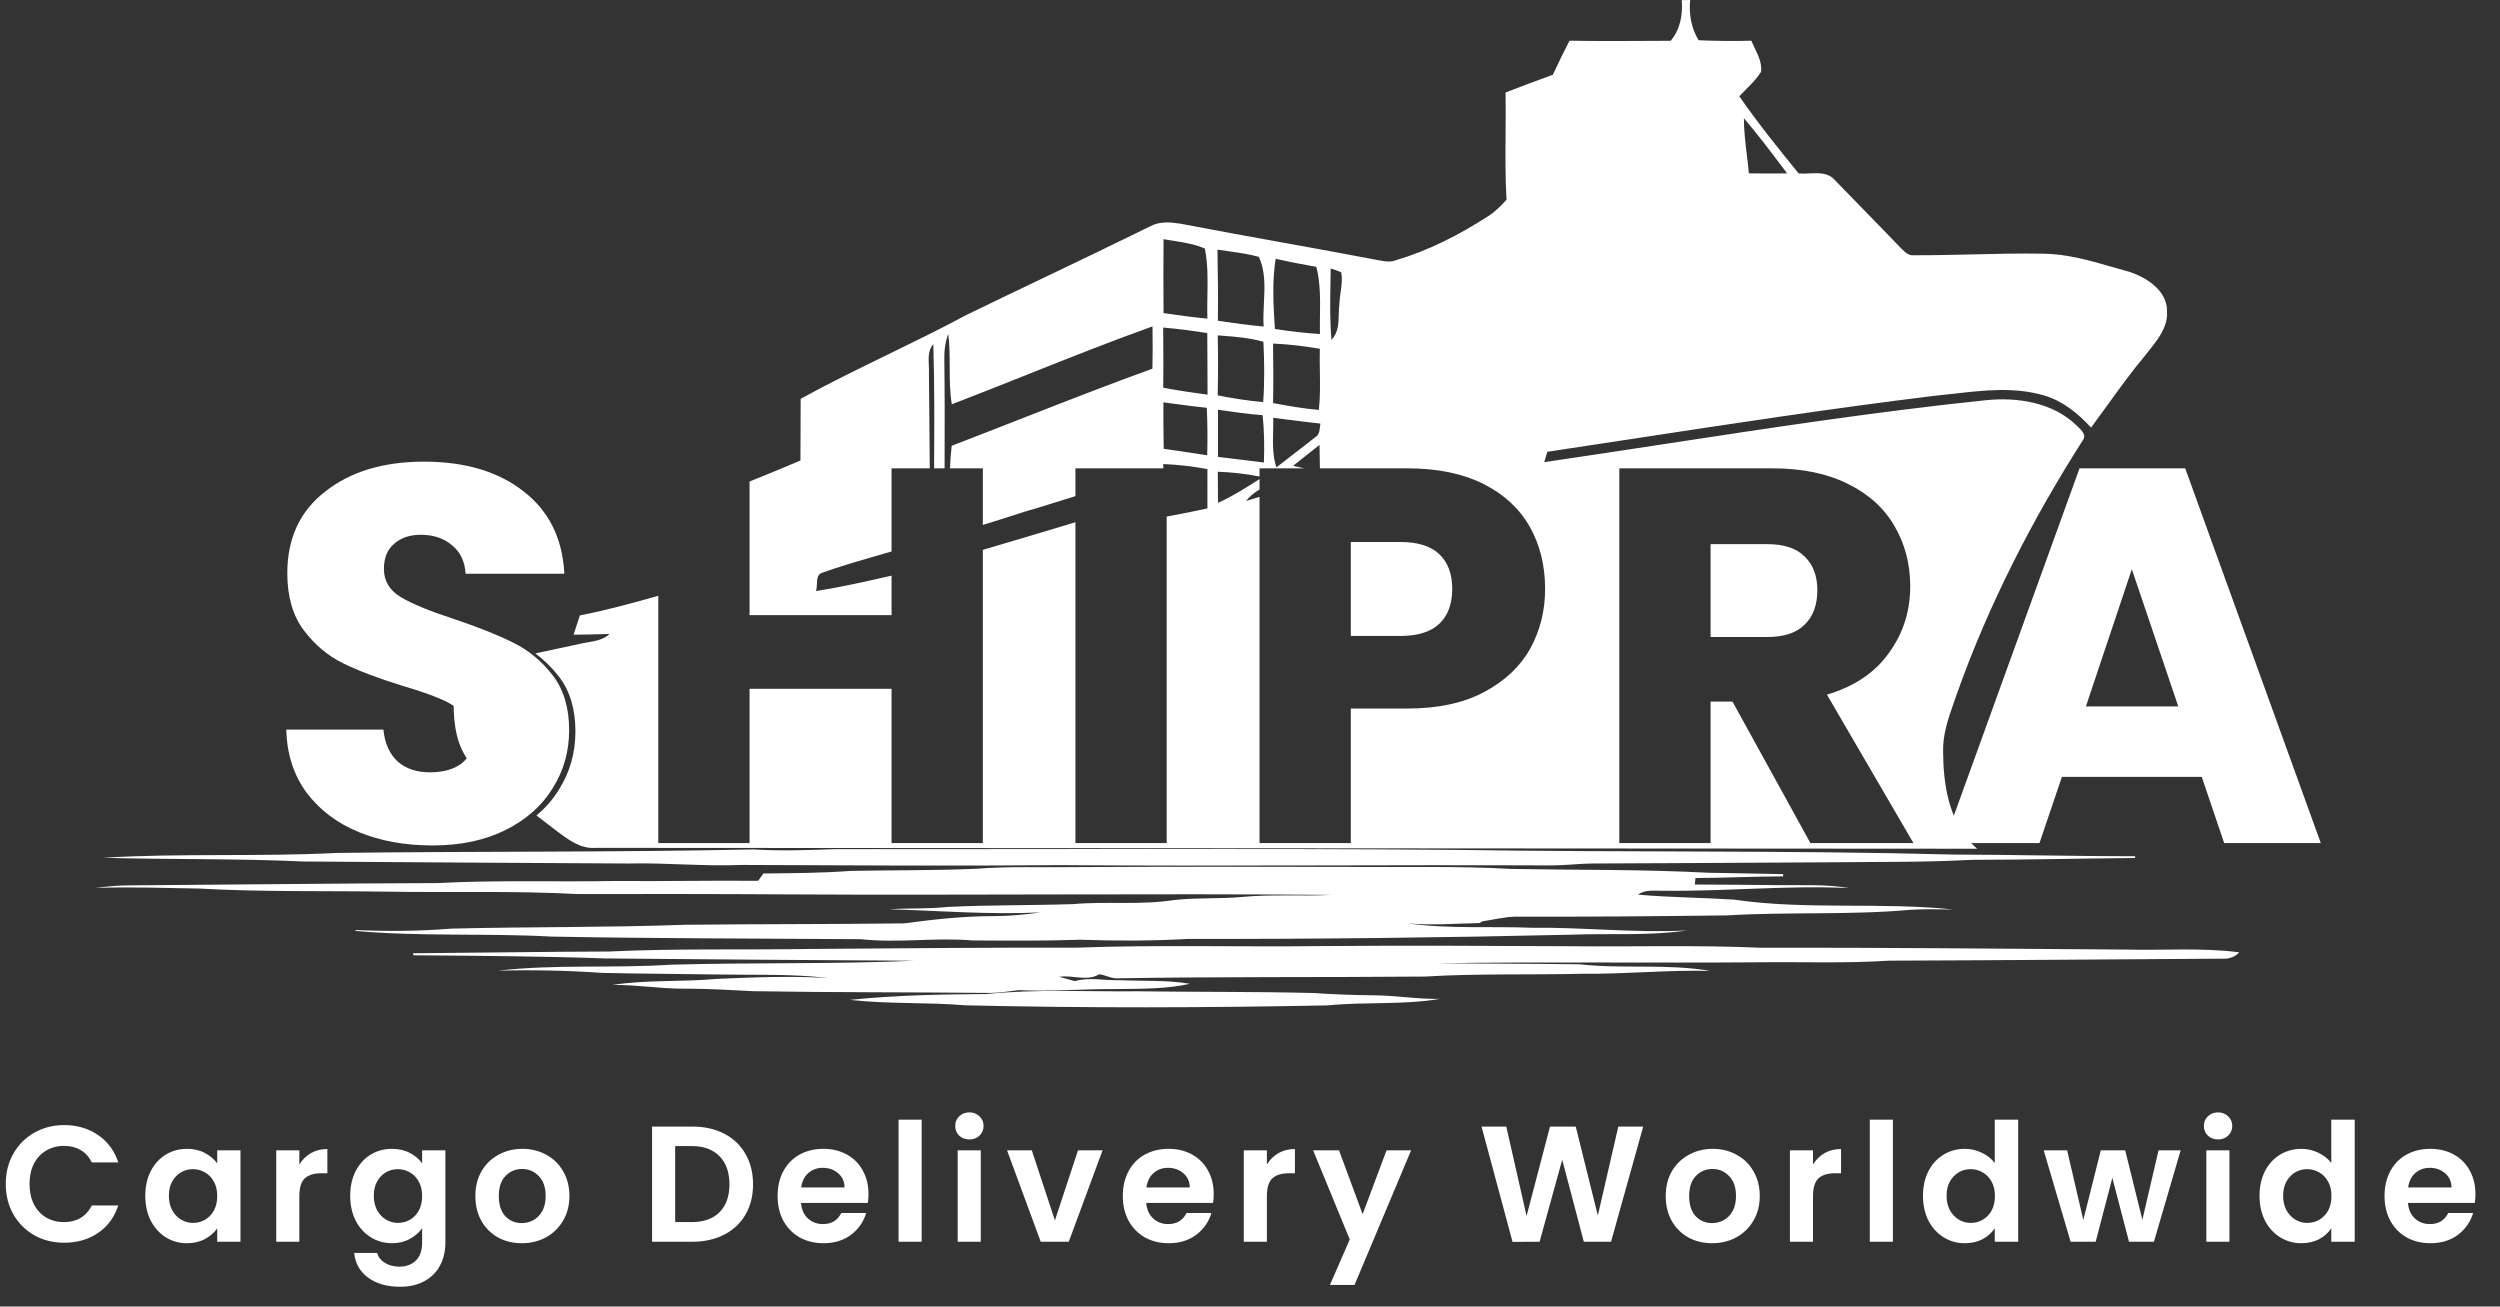
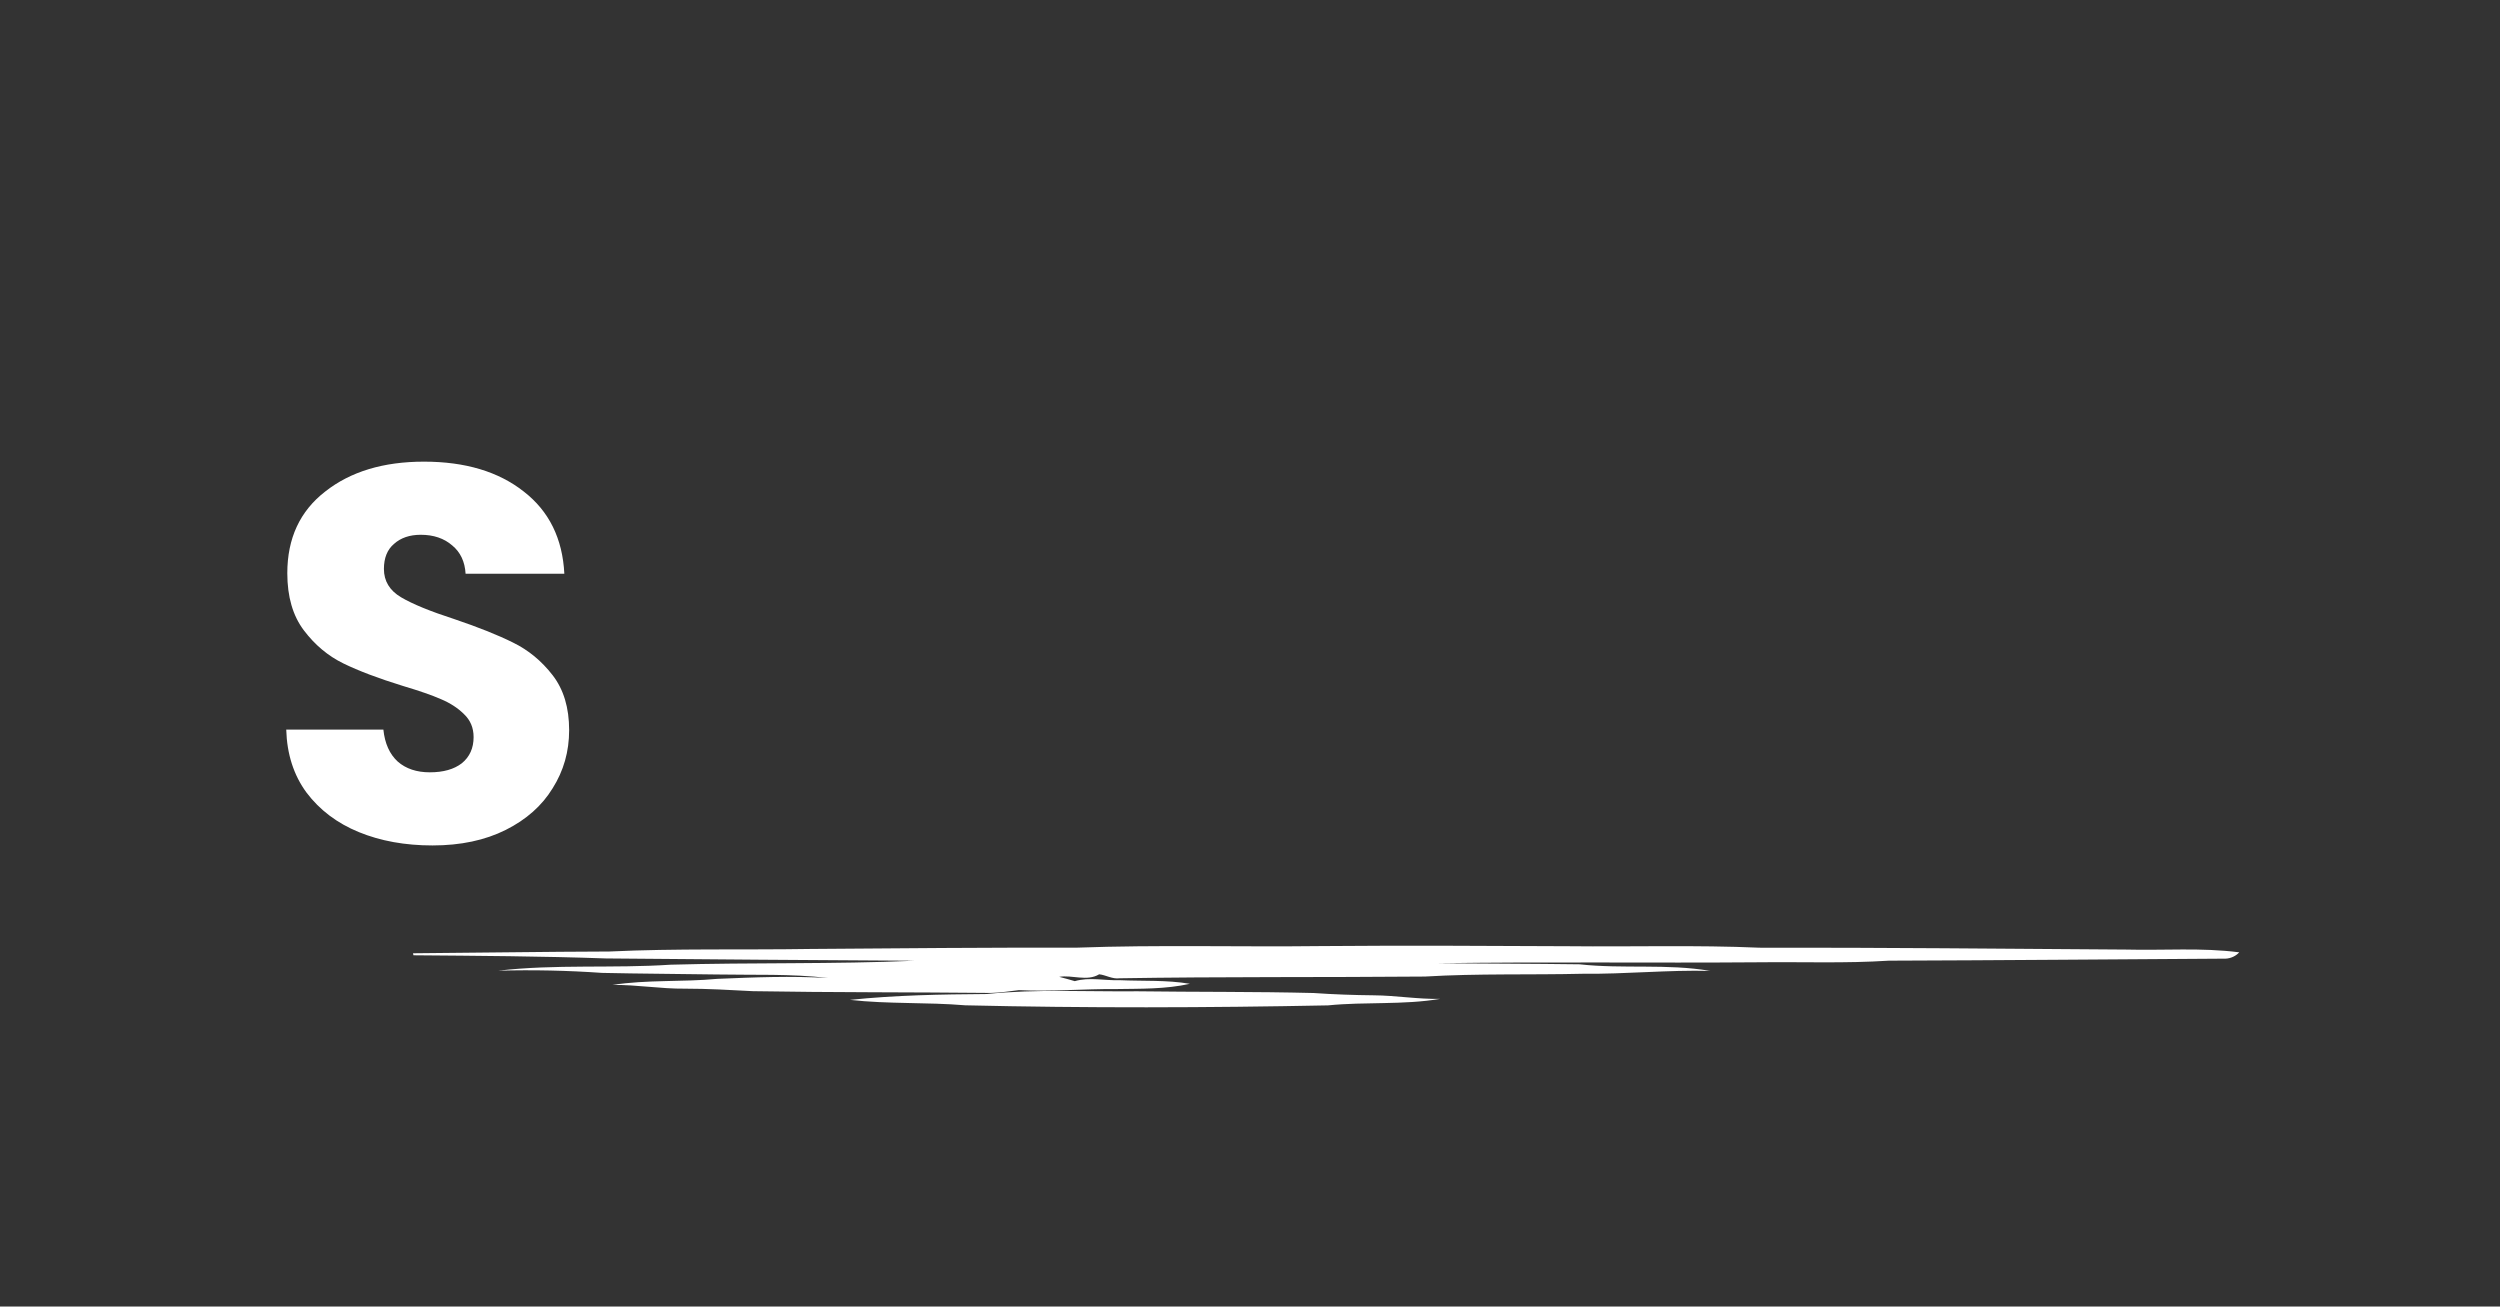
<svg xmlns="http://www.w3.org/2000/svg" width="398" height="208" viewBox="0 0 398 208" fill="none">
  <rect x="0" y="0" width="398" height="208" fill="#333333" stroke="none" />
-   <path fill-rule="evenodd" clip-rule="evenodd" d="M267.726 0.019C268.062 0.012 268.733 0 269.068 0C268.876 2.243 269.23 4.461 270.416 6.406C273.217 6.53 276.025 6.555 278.826 6.481C278.987 6.885 279.18 7.29 279.374 7.697C279.942 8.888 280.522 10.105 280.36 11.439C279.707 12.483 278.836 13.357 277.968 14.229C277.606 14.592 277.245 14.954 276.9 15.329C279.838 19.585 283.087 23.605 286.348 27.612C286.879 27.659 287.449 27.633 288.027 27.606C289.529 27.537 291.078 27.466 292.106 28.669C293.623 30.247 295.155 31.813 296.688 33.38C298.637 35.373 300.587 37.366 302.509 39.387C302.603 39.474 302.697 39.566 302.792 39.66C303.329 40.188 303.896 40.747 304.714 40.636C307.797 40.647 310.881 40.574 313.966 40.501C317.743 40.411 321.521 40.322 325.298 40.387C329.07 40.427 332.695 41.473 336.301 42.514C337.201 42.773 338.1 43.033 339 43.276C341.777 44.19 345.05 46.29 344.988 49.571C345.147 52.007 343.598 53.957 342.152 55.776C341.957 56.021 341.765 56.264 341.578 56.505C339.411 59.09 337.438 61.82 335.465 64.552C334.615 65.728 333.766 66.903 332.901 68.068C330.826 65.825 328.367 63.799 325.379 62.948C320.706 61.576 315.842 62.132 311.055 62.679C309.989 62.801 308.926 62.923 307.87 63.023C291.767 64.996 275.729 67.446 259.695 69.895C255.24 70.576 250.785 71.256 246.329 71.926C246.204 72.336 245.962 73.163 245.844 73.573C252.134 72.653 258.42 71.693 264.706 70.732C281.741 68.129 298.779 65.525 315.919 63.737C321.081 63.165 326.839 64.029 330.677 67.813C330.733 67.869 330.793 67.928 330.854 67.988C331.44 68.562 332.212 69.32 331.566 70.118C323.479 82.806 316.565 96.302 311.522 110.493C311.382 110.902 311.238 111.312 311.094 111.722C310.172 114.343 309.235 117.004 309.348 119.819C309.376 124.771 310.223 130.255 313.64 134.023L313.57 134.215H313.818C314.114 134.528 314.429 134.829 314.764 135.117C275.283 135.083 235.801 135.062 196.317 135.041C162.491 135.024 128.664 135.006 94.837 134.98C92.449 135.174 90.497 133.703 88.682 132.334C88.524 132.214 88.366 132.096 88.209 131.979C87.281 131.253 86.344 130.535 85.405 129.82C86.84 128.628 88.029 127.26 88.974 125.717C90.73 122.941 91.608 119.853 91.608 116.454C91.608 112.885 90.73 109.968 88.974 107.701C87.855 106.259 86.599 105.034 85.206 104.027C87.513 103.538 89.82 103.048 92.122 102.546C92.571 102.433 93.038 102.353 93.506 102.272C94.788 102.052 96.082 101.83 97.06 100.924C95.153 100.98 93.234 101.036 91.315 101.042C91.656 100.023 91.992 98.998 92.309 97.979C96.523 97.149 100.674 96.028 104.8 94.845V134.215H119.331V109.656H141.935V134.215H156.467V87.54C156.908 87.409 157.348 87.278 157.789 87.147C162.262 85.821 166.739 84.493 171.206 83.139V134.215H185.737V82.242C187.907 81.84 190.07 81.407 192.223 80.942C192.214 79.55 192.217 78.158 192.22 76.766C192.221 76.071 192.223 75.375 192.223 74.679C189.906 74.256 187.558 73.971 185.198 73.877C185.198 74.105 185.199 74.332 185.199 74.56H171.206V78.985C169.378 79.55 167.549 80.115 165.726 80.693C163.959 81.189 162.209 81.751 160.46 82.313C159.132 82.739 157.803 83.166 156.467 83.564V74.56H151.236C151.288 73.36 151.374 72.163 151.508 70.969C155.027 69.617 158.537 68.243 162.048 66.868C169.165 64.082 176.281 61.297 183.465 58.692C183.514 56.449 183.514 54.2 183.477 51.963C176.75 54.373 170.108 57.019 163.465 59.666C159.492 61.249 155.518 62.832 151.527 64.365C151.198 62.38 151.194 60.377 151.19 58.375C151.187 56.635 151.184 54.895 150.968 53.168C150.402 54.591 150.303 56.132 150.34 57.66C150.409 62.825 150.394 67.988 150.38 73.151C150.379 73.62 150.378 74.09 150.376 74.56H148.706C148.748 67.966 148.784 61.373 148.582 54.783C147.755 55.743 147.813 56.985 147.869 58.199C147.89 58.644 147.91 59.084 147.887 59.506C147.897 60.508 147.907 61.511 147.917 62.513C147.958 66.528 147.999 70.543 148.02 74.56H141.935V87.793C141.237 87.997 140.538 88.199 139.839 88.401C136.817 89.272 133.796 90.144 130.837 91.2C130.112 91.465 130.082 92.222 130.052 92.965C130.035 93.374 130.019 93.78 129.887 94.096C133.742 93.502 137.544 92.639 141.348 91.776C141.544 91.732 141.74 91.687 141.935 91.643V97.929H119.331V76.656C119.814 76.46 120.297 76.264 120.78 76.069C123.007 75.167 125.233 74.265 127.433 73.306L127.433 73.269C127.446 70.007 127.458 66.751 127.464 63.489C132.005 60.992 136.667 58.722 141.328 56.452C145.529 54.406 149.73 52.36 153.843 50.148C158.01 48.121 162.19 46.121 166.369 44.122C171.964 41.444 177.559 38.767 183.123 36.025C184.601 35.205 186.347 35.373 187.949 35.615C193.255 36.637 198.575 37.598 203.896 38.559C209.058 39.492 214.221 40.424 219.372 41.412C219.488 41.431 219.606 41.452 219.723 41.472C220.529 41.614 221.362 41.759 222.142 41.456C227.378 39.915 232.279 37.405 236.857 34.453C237.993 33.745 238.944 32.782 239.838 31.8C239.635 28.288 239.661 24.77 239.688 21.253C239.704 19.077 239.721 16.901 239.683 14.726C242.18 13.744 244.701 12.818 247.217 11.899C248.062 10.072 248.944 8.264 249.863 6.481C254.41 6.554 258.958 6.53 263.501 6.506C264.326 6.501 265.15 6.497 265.975 6.493C267.509 4.66 267.919 2.342 267.726 0.019ZM72.217 111.997C72.219 115.346 72.7 118.877 74.857 121.431C75.883 120.444 76.397 119.153 76.397 117.559C76.397 116.086 75.887 114.868 74.867 113.905C74.132 113.17 73.249 112.534 72.217 111.997ZM278.422 27.6C280.453 27.625 282.491 27.631 284.515 27.606C284.198 27.188 283.881 26.769 283.564 26.35C281.637 23.8 279.708 21.248 277.627 18.82C277.631 20.789 277.866 22.738 278.101 24.689C278.217 25.658 278.334 26.627 278.422 27.6ZM192.22 47.068C192.265 44.554 192.31 42.038 191.813 39.573C190.23 38.872 188.522 38.604 186.819 38.337C186.289 38.254 185.76 38.172 185.235 38.076C185.216 41.996 185.198 45.923 185.235 49.844C187.558 50.186 189.881 50.502 192.216 50.732C192.176 49.516 192.198 48.292 192.22 47.068ZM201.216 48.251C201.344 45.719 201.473 43.172 200.403 40.89C198.875 40.466 197.304 40.243 195.733 40.02C195.094 39.93 194.455 39.839 193.819 39.735C193.893 43.506 193.931 47.284 193.887 51.062C196.31 51.428 198.738 51.764 201.173 51.987C201.088 50.769 201.152 49.512 201.216 48.251ZM210.14 50.264C210.176 47.65 210.212 45.031 209.564 42.481C207.403 42.102 205.235 41.686 203.086 41.201C202.496 44.892 202.72 48.651 202.968 52.373C205.347 52.739 207.738 53.025 210.136 53.174C210.114 52.208 210.127 51.236 210.14 50.264ZM213.427 46.509C213.581 45.444 213.735 44.379 213.509 43.332C212.968 43.108 212.415 42.916 211.844 42.742C211.836 43.534 211.822 44.327 211.809 45.12C211.756 48.115 211.704 51.113 211.974 54.1C213.059 52.984 213.096 51.483 213.132 50.002C213.147 49.429 213.161 48.859 213.235 48.315C213.253 47.715 213.34 47.112 213.427 46.509ZM192.229 59.059C192.225 57.048 192.221 55.037 192.198 53.025C189.869 52.665 187.533 52.335 185.179 52.149C185.181 53.138 185.188 54.127 185.196 55.116C185.212 57.315 185.228 59.515 185.185 61.718C187.527 62.171 189.881 62.519 192.241 62.83C192.234 61.573 192.232 60.316 192.229 59.059ZM201.099 64.01C201.328 60.817 201.291 57.604 201.136 54.417C198.954 53.774 196.676 53.603 194.416 53.433C194.231 53.42 194.047 53.406 193.862 53.392C193.931 56.573 193.931 59.754 193.856 62.942C196.254 63.414 198.67 63.805 201.099 64.01ZM210.122 59.154C210.102 57.943 210.082 56.732 210.117 55.523C207.651 55.113 205.173 54.796 202.67 54.697C202.713 57.859 202.732 61.016 202.676 64.172C205.092 64.619 207.515 65.061 209.962 65.259C210.188 63.229 210.155 61.191 210.122 59.154ZM192.185 72.479C192.26 69.957 192.235 67.44 192.123 64.924C190.464 64.758 188.805 64.535 187.146 64.311C186.501 64.224 185.855 64.137 185.21 64.054C185.198 66.514 185.223 68.981 185.26 71.448C186.754 71.648 188.241 71.877 189.728 72.106C190.546 72.232 191.365 72.358 192.185 72.479ZM201.21 73.635C201.303 71.119 201.272 68.602 201.012 66.098C198.633 65.924 196.266 65.576 193.9 65.228V72.734C195.343 72.896 196.784 73.079 198.224 73.262C199.22 73.389 200.215 73.516 201.21 73.635ZM210.135 67.968C210.154 67.785 210.172 67.605 210.204 67.434C208.756 67.279 207.312 67.096 205.866 66.912C204.812 66.778 203.758 66.644 202.701 66.521C202.718 67.236 202.7 67.957 202.682 68.68C202.633 70.612 202.585 72.551 203.204 74.405C204.127 73.673 205.061 72.958 205.993 72.243C207.125 71.377 208.256 70.511 209.366 69.615C209.999 69.267 210.068 68.606 210.135 67.968ZM207.651 74.56C207.049 74.442 206.451 74.31 205.856 74.163C207.254 73.038 208.658 71.926 210.068 70.826C210.08 71.519 210.091 72.212 210.102 72.906C210.111 73.457 210.119 74.008 210.129 74.56H224.056C228.815 74.56 232.837 75.381 236.123 77.024C239.409 78.667 241.874 80.933 243.516 83.822C245.159 86.712 245.981 90.026 245.981 93.765C245.981 97.221 245.188 100.393 243.601 103.283C242.015 106.115 239.579 108.41 236.293 110.166C233.007 111.922 228.928 112.8 224.056 112.8H215.049V134.215H200.517V79.103C200.504 79.107 200.491 79.111 200.477 79.115C199.778 79.332 199.075 79.55 198.366 79.755C198.958 78.998 199.703 78.409 200.517 77.932V76.268C200.451 76.31 200.385 76.352 200.32 76.394C198.246 77.716 196.165 79.044 193.912 80.047C193.903 79.224 193.897 78.4 193.89 77.576C193.884 76.751 193.878 75.925 193.869 75.101C196.104 75.177 198.329 75.425 200.517 75.866V74.56H207.651ZM229.155 99.288C227.795 100.591 225.728 101.243 222.952 101.243H215.049V86.287H222.952C225.728 86.287 227.795 86.938 229.155 88.241C230.515 89.544 231.195 91.385 231.195 93.765C231.195 96.144 230.515 97.986 229.155 99.288ZM275.811 111.695L288.217 134.215H304.618L290.852 110.591C295.214 109.288 298.5 107.078 300.709 103.962C302.975 100.846 304.109 97.306 304.109 93.34C304.109 89.828 303.287 86.655 301.644 83.822C300.001 80.933 297.508 78.667 294.166 77.024C290.88 75.381 286.886 74.56 282.184 74.56H257.795V134.215H272.326V111.695H275.811ZM281.334 101.413H272.326V86.627H281.334C283.997 86.627 285.98 87.278 287.283 88.581C288.642 89.884 289.322 91.669 289.322 93.935C289.322 96.314 288.642 98.155 287.283 99.458C285.98 100.761 283.997 101.413 281.334 101.413Z" fill="white" />
  <path d="M68.853 134.595C64.491 134.595 60.582 133.887 57.126 132.47C53.67 131.054 50.895 128.958 48.798 126.182C46.759 123.406 45.682 120.063 45.569 116.154H61.035C61.262 118.364 62.027 120.063 63.33 121.253C64.633 122.386 66.332 122.953 68.428 122.953C70.581 122.953 72.281 122.471 73.527 121.508C74.774 120.488 75.397 119.1 75.397 117.344C75.397 115.871 74.887 114.653 73.867 113.69C72.904 112.727 71.686 111.934 70.213 111.311C68.797 110.687 66.757 109.979 64.094 109.186C60.242 107.996 57.098 106.807 54.662 105.617C52.226 104.427 50.13 102.671 48.373 100.348C46.617 98.026 45.739 94.995 45.739 91.256C45.739 85.704 47.75 81.37 51.773 78.254C55.795 75.081 61.035 73.495 67.494 73.495C74.065 73.495 79.362 75.081 83.385 78.254C87.407 81.37 89.56 85.732 89.843 91.341H74.122C74.009 89.414 73.301 87.913 71.998 86.837C70.695 85.704 69.023 85.137 66.984 85.137C65.228 85.137 63.811 85.619 62.735 86.582C61.658 87.488 61.12 88.82 61.12 90.576C61.12 92.502 62.027 94.003 63.84 95.08C65.653 96.156 68.485 97.317 72.338 98.564C76.19 99.867 79.306 101.113 81.685 102.303C84.121 103.493 86.217 105.22 87.974 107.487C89.73 109.753 90.608 112.67 90.608 116.239C90.608 119.639 89.73 122.726 87.974 125.502C86.274 128.278 83.781 130.488 80.496 132.13C77.21 133.773 73.329 134.595 68.853 134.595Z" fill="white" />
-   <path d="M350.52 123.677H328.255L324.686 134.215H309.475L331.06 74.56H347.885L369.47 134.215H354.089L350.52 123.677ZM346.781 112.46L339.387 90.621L332.079 112.46H346.781Z" fill="white" />
-   <path d="M53.562 135.789C75.672 135.503 97.8 135.703 119.905 135.228C124.299 135.508 128.698 135.337 133.097 135.177C166.066 135.222 199.052 135.033 232.015 135.302C258.324 135.714 284.651 135.348 310.955 136.046C320.617 136.069 330.274 136.315 339.942 136.315C339.925 136.384 339.896 136.527 339.885 136.595C331.201 136.67 322.517 136.876 313.833 136.887C306.407 137.293 298.976 137.19 291.545 137.276C278.776 137.345 266.007 137.431 253.238 137.471C251.11 137.516 248.999 137.785 246.877 137.774C220.773 137.659 194.67 137.922 168.566 137.728C151.758 137.882 134.945 137.762 118.143 137.699C112.056 137.951 105.987 137.322 99.9 137.471C82.715 137.368 65.535 137.287 48.35 137.15C37.698 136.658 27.029 136.858 16.371 136.555C28.745 135.812 41.176 136.418 53.562 135.789Z" fill="white" />
-   <path d="M135.392 138.649C142.068 138.512 148.749 138.597 155.426 138.306C160.746 137.894 166.089 138.128 171.421 138.043C185.711 137.968 199.996 137.98 214.281 138.008C223.062 138.111 231.855 137.837 240.63 138.334C251.105 138.523 261.603 138.392 272.066 138.946C276.002 138.998 279.943 139.089 283.879 139.164C283.879 139.255 283.873 139.433 283.873 139.524C279.217 139.519 274.566 139.77 269.915 139.782L269.818 140.817C274.182 140.829 278.553 140.863 282.918 140.914C286.74 140.966 290.595 140.731 294.388 141.383C284.457 140.909 274.549 141.95 264.617 141.801C263.319 141.847 261.883 141.572 260.785 142.43C265.859 142.877 270.956 142.894 276.042 143.22C287.609 144.907 299.377 143.575 310.973 144.793C308.696 144.759 306.425 144.707 304.153 144.839C294.44 145.714 284.663 145.142 274.932 145.731C263.679 145.869 252.426 145.966 241.174 145.931C239.423 145.989 237.718 146.418 236.002 146.675L235.527 146.95C231.712 147.03 227.885 147.345 224.074 147.001C230.682 147.928 237.381 147.43 244.028 147.705C252.215 147.602 260.384 148.563 268.576 148.123C262.541 149.021 256.414 148.569 250.338 148.798C229.95 149.272 209.549 149.507 189.149 149.478C183.423 149.799 177.685 149.799 171.953 149.604C166.243 149.804 160.528 149.747 154.819 149.719C148.898 149.209 142.966 150.176 137.045 149.518C120.643 149.404 104.236 149.415 87.835 149.106C77.435 148.534 66.989 149.135 56.605 148.203L56.6 148.06C61.674 148.288 66.777 148.248 71.846 147.837C84.248 147.528 96.662 147.676 109.059 147.224C120.683 147.093 132.314 147.15 143.933 147.001C148.669 146.366 153.435 145.84 158.223 145.846C160.706 145.846 163.177 145.605 165.637 145.256C157.622 145.645 149.602 144.993 141.587 144.753C144.642 144.553 147.708 144.719 150.757 144.393C157.439 144.049 164.138 144.158 170.832 143.935C176.163 143.46 181.558 144.124 186.867 143.289C190.471 142.882 194.109 143.128 197.719 142.797C202.467 142.345 207.238 142.705 211.992 142.465C183.022 142.213 154.041 142.556 125.071 142.385C114.007 142.316 102.943 142.322 91.879 142.333C81.771 141.784 71.645 142.127 61.525 141.95C51.611 141.801 41.686 142.018 31.783 141.458C26.245 141.361 20.708 141.172 15.176 141.355C16.909 141.149 18.648 140.966 20.399 140.954C36.8 140.84 53.202 140.64 69.609 140.588C79.105 140.079 88.624 140.428 98.138 140.251C105.655 140.319 113.178 140.154 120.695 140.228C120.907 139.936 121.324 139.353 121.536 139.061C126.152 139.004 130.781 138.998 135.392 138.649Z" fill="white" />
  <path d="M129.023 151.074C143.148 150.965 157.272 150.839 171.397 150.868C184.36 150.393 197.335 150.776 210.304 150.616C223.45 150.508 236.596 150.571 249.743 150.639C259.857 150.748 269.983 150.433 280.091 150.874C299.547 150.839 319.004 151.045 338.46 151.171C344.467 151.326 350.513 150.834 356.492 151.612C355.817 152.333 354.878 152.681 353.906 152.619C336.172 152.727 318.432 152.882 300.697 152.939C293.838 153.385 286.962 153.116 280.097 153.196C262.957 153.334 245.824 153.093 228.69 153.351C236.282 153.414 243.873 153.414 251.464 153.517C258.375 154.283 265.4 153.385 272.265 154.569C265.52 154.392 258.793 155.096 252.048 155.021C243.65 155.222 235.24 154.964 226.86 155.467C210.647 155.611 194.44 155.473 178.233 155.742C177.078 155.897 176.071 155.227 174.99 155.107C173.033 156.286 170.75 155.17 168.628 155.513C169.452 155.725 170.276 155.954 171.105 156.2C173.434 155.519 175.859 156.131 178.245 156.045C181.969 156.217 185.739 155.988 189.429 156.623C185.567 157.487 181.597 157.395 177.673 157.458C172.512 157.418 167.347 157.887 162.198 157.63C160.705 157.813 159.212 158.042 157.707 158.076C145.099 157.945 132.49 158.013 119.882 157.796C116.266 157.601 112.651 157.395 109.035 157.395C105.174 157.435 101.358 156.755 97.502 156.8C103.023 155.948 108.635 156.354 114.184 155.834C120.065 155.588 125.963 155.347 131.844 155.702C125.928 154.998 119.973 155.25 114.035 155.136C107.971 155.038 101.913 155.021 95.849 154.884C90.345 154.501 84.819 154.381 79.304 154.535C88.418 153.471 97.628 154.186 106.77 153.58C119.704 153.214 132.667 153.517 145.585 152.95C129.212 152.865 112.834 152.722 96.455 152.584C86.249 152.224 76.032 152.167 65.821 152.081C65.803 152.001 65.769 151.841 65.752 151.76C76.169 151.686 86.593 151.509 97.016 151.48C107.674 150.977 118.354 151.246 129.023 151.074Z" fill="white" />
  <path d="M157.084 158.248C165.058 157.424 173.085 157.899 181.088 157.813C190.436 157.939 199.783 157.853 209.131 158.088C212.323 158.311 215.521 158.42 218.719 158.454C222.243 158.483 225.738 159.089 229.268 159.021C223.376 160.016 217.357 159.461 211.425 160.056C192.175 160.439 172.913 160.496 153.668 160.045C147.559 159.53 141.403 159.867 135.311 159.181C142.547 158.426 149.813 158.3 157.084 158.248Z" fill="white" />
-   <path d="M0.919 188.491C0.919 186.687 1.322 185.076 2.128 183.658C2.95 182.222 4.062 181.11 5.463 180.322C6.882 179.517 8.466 179.114 10.217 179.114C12.266 179.114 14.061 179.639 15.602 180.69C17.143 181.74 18.22 183.194 18.832 185.05H14.604C14.183 184.174 13.588 183.518 12.818 183.08C12.065 182.642 11.189 182.423 10.191 182.423C9.123 182.423 8.169 182.677 7.328 183.185C6.505 183.675 5.857 184.376 5.384 185.286C4.929 186.197 4.702 187.265 4.702 188.491C4.702 189.699 4.929 190.767 5.384 191.695C5.857 192.606 6.505 193.315 7.328 193.823C8.169 194.313 9.123 194.558 10.191 194.558C11.189 194.558 12.065 194.339 12.818 193.901C13.588 193.446 14.183 192.781 14.604 191.905H18.832C18.22 193.779 17.143 195.241 15.602 196.292C14.078 197.325 12.284 197.841 10.217 197.841C8.466 197.841 6.882 197.447 5.463 196.659C4.062 195.854 2.95 194.742 2.128 193.324C1.322 191.905 0.919 190.294 0.919 188.491ZM23.129 190.356C23.129 188.885 23.418 187.58 23.996 186.442C24.591 185.304 25.388 184.428 26.386 183.815C27.401 183.203 28.531 182.896 29.774 182.896C30.86 182.896 31.805 183.115 32.611 183.553C33.434 183.99 34.09 184.542 34.581 185.207V183.132H38.284V197.684H34.581V195.556C34.108 196.239 33.451 196.808 32.611 197.263C31.788 197.701 30.833 197.92 29.748 197.92C28.522 197.92 27.401 197.605 26.386 196.974C25.388 196.344 24.591 195.46 23.996 194.322C23.418 193.166 23.129 191.844 23.129 190.356ZM34.581 190.408C34.581 189.515 34.406 188.753 34.055 188.123C33.705 187.475 33.232 186.985 32.637 186.652C32.042 186.302 31.402 186.127 30.72 186.127C30.037 186.127 29.406 186.293 28.828 186.626C28.251 186.958 27.778 187.449 27.41 188.097C27.06 188.727 26.885 189.48 26.885 190.356C26.885 191.231 27.06 192.001 27.41 192.667C27.778 193.315 28.251 193.814 28.828 194.164C29.424 194.514 30.054 194.689 30.72 194.689C31.402 194.689 32.042 194.523 32.637 194.19C33.232 193.84 33.705 193.35 34.055 192.719C34.406 192.072 34.581 191.301 34.581 190.408ZM47.654 185.391C48.127 184.621 48.74 184.017 49.492 183.579C50.263 183.141 51.139 182.922 52.119 182.922V186.783H51.147C49.992 186.783 49.116 187.055 48.521 187.598C47.943 188.14 47.654 189.086 47.654 190.434V197.684H43.977V183.132H47.654V185.391ZM62.397 182.896C63.482 182.896 64.437 183.115 65.26 183.553C66.083 183.973 66.731 184.525 67.203 185.207V183.132H70.907V197.789C70.907 199.137 70.635 200.336 70.093 201.387C69.55 202.455 68.736 203.296 67.65 203.909C66.564 204.539 65.251 204.854 63.71 204.854C61.644 204.854 59.945 204.373 58.614 203.409C57.301 202.446 56.557 201.133 56.382 199.47H60.033C60.225 200.135 60.637 200.66 61.267 201.046C61.915 201.448 62.694 201.65 63.605 201.65C64.673 201.65 65.54 201.326 66.205 200.678C66.871 200.047 67.203 199.084 67.203 197.789V195.53C66.731 196.213 66.074 196.782 65.233 197.237C64.41 197.692 63.465 197.92 62.397 197.92C61.171 197.92 60.05 197.605 59.035 196.974C58.019 196.344 57.214 195.46 56.618 194.322C56.04 193.166 55.752 191.844 55.752 190.356C55.752 188.885 56.04 187.58 56.618 186.442C57.214 185.304 58.01 184.428 59.008 183.815C60.024 183.203 61.154 182.896 62.397 182.896ZM67.203 190.408C67.203 189.515 67.028 188.753 66.678 188.123C66.328 187.475 65.855 186.985 65.26 186.652C64.664 186.302 64.025 186.127 63.342 186.127C62.659 186.127 62.029 186.293 61.451 186.626C60.873 186.958 60.401 187.449 60.033 188.097C59.683 188.727 59.508 189.48 59.508 190.356C59.508 191.231 59.683 192.001 60.033 192.667C60.401 193.315 60.873 193.814 61.451 194.164C62.047 194.514 62.677 194.689 63.342 194.689C64.025 194.689 64.664 194.523 65.26 194.19C65.855 193.84 66.328 193.35 66.678 192.719C67.028 192.072 67.203 191.301 67.203 190.408ZM83.061 197.92C81.66 197.92 80.399 197.614 79.278 197.001C78.158 196.37 77.274 195.486 76.626 194.348C75.995 193.21 75.68 191.896 75.68 190.408C75.68 188.92 76.004 187.606 76.652 186.468C77.317 185.33 78.219 184.455 79.357 183.842C80.496 183.211 81.765 182.896 83.166 182.896C84.567 182.896 85.836 183.211 86.974 183.842C88.112 184.455 89.005 185.33 89.653 186.468C90.319 187.606 90.651 188.92 90.651 190.408C90.651 191.896 90.31 193.21 89.627 194.348C88.962 195.486 88.051 196.37 86.895 197.001C85.757 197.614 84.479 197.92 83.061 197.92ZM83.061 194.716C83.726 194.716 84.348 194.558 84.926 194.243C85.521 193.91 85.994 193.42 86.344 192.772C86.694 192.124 86.869 191.336 86.869 190.408C86.869 189.025 86.501 187.965 85.766 187.23C85.048 186.477 84.164 186.1 83.113 186.1C82.063 186.1 81.178 186.477 80.46 187.23C79.76 187.965 79.41 189.025 79.41 190.408C79.41 191.791 79.751 192.859 80.434 193.612C81.135 194.348 82.01 194.716 83.061 194.716ZM110.219 179.35C112.145 179.35 113.835 179.727 115.288 180.48C116.759 181.233 117.888 182.309 118.676 183.71C119.482 185.094 119.884 186.705 119.884 188.543C119.884 190.382 119.482 191.993 118.676 193.376C117.888 194.742 116.759 195.801 115.288 196.554C113.835 197.307 112.145 197.684 110.219 197.684H103.81V179.35H110.219ZM110.087 194.558C112.014 194.558 113.502 194.033 114.553 192.982C115.603 191.931 116.128 190.452 116.128 188.543C116.128 186.635 115.603 185.146 114.553 184.078C113.502 182.992 112.014 182.45 110.087 182.45H107.487V194.558H110.087ZM138.265 190.093C138.265 190.618 138.23 191.091 138.16 191.511H127.522C127.61 192.562 127.978 193.385 128.626 193.98C129.273 194.576 130.07 194.873 131.016 194.873C132.382 194.873 133.353 194.287 133.931 193.113H137.897C137.477 194.514 136.672 195.67 135.481 196.58C134.29 197.473 132.828 197.92 131.094 197.92C129.694 197.92 128.433 197.614 127.312 197.001C126.209 196.37 125.342 195.486 124.712 194.348C124.099 193.21 123.793 191.896 123.793 190.408C123.793 188.902 124.099 187.58 124.712 186.442C125.325 185.304 126.183 184.428 127.286 183.815C128.389 183.203 129.659 182.896 131.094 182.896C132.478 182.896 133.712 183.194 134.798 183.789C135.901 184.384 136.75 185.234 137.346 186.337C137.959 187.423 138.265 188.675 138.265 190.093ZM134.456 189.042C134.439 188.097 134.098 187.344 133.432 186.783C132.767 186.206 131.953 185.917 130.989 185.917C130.079 185.917 129.308 186.197 128.678 186.757C128.065 187.3 127.689 188.062 127.549 189.042H134.456ZM146.727 178.247V197.684H143.05V178.247H146.727ZM154.327 181.399C153.679 181.399 153.136 181.198 152.698 180.795C152.278 180.375 152.068 179.858 152.068 179.245C152.068 178.632 152.278 178.125 152.698 177.722C153.136 177.302 153.679 177.091 154.327 177.091C154.974 177.091 155.509 177.302 155.929 177.722C156.367 178.125 156.585 178.632 156.585 179.245C156.585 179.858 156.367 180.375 155.929 180.795C155.509 181.198 154.974 181.399 154.327 181.399ZM156.139 183.132V197.684H152.462V183.132H156.139ZM167.941 194.295L171.618 183.132H175.531L170.147 197.684H165.682L160.324 183.132H164.263L167.941 194.295ZM193.225 190.093C193.225 190.618 193.19 191.091 193.12 191.511H182.482C182.57 192.562 182.937 193.385 183.585 193.98C184.233 194.576 185.03 194.873 185.975 194.873C187.341 194.873 188.313 194.287 188.891 193.113H192.857C192.437 194.514 191.631 195.67 190.44 196.58C189.25 197.473 187.788 197.92 186.054 197.92C184.653 197.92 183.393 197.614 182.272 197.001C181.169 196.37 180.302 195.486 179.672 194.348C179.059 193.21 178.752 191.896 178.752 190.408C178.752 188.902 179.059 187.58 179.672 186.442C180.284 185.304 181.142 184.428 182.246 183.815C183.349 183.203 184.618 182.896 186.054 182.896C187.437 182.896 188.672 183.194 189.758 183.789C190.861 184.384 191.71 185.234 192.305 186.337C192.918 187.423 193.225 188.675 193.225 190.093ZM189.416 189.042C189.399 188.097 189.057 187.344 188.392 186.783C187.726 186.206 186.912 185.917 185.949 185.917C185.039 185.917 184.268 186.197 183.638 186.757C183.025 187.3 182.648 188.062 182.508 189.042H189.416ZM201.687 185.391C202.16 184.621 202.773 184.017 203.526 183.579C204.296 183.141 205.172 182.922 206.152 182.922V186.783H205.18C204.025 186.783 203.149 187.055 202.554 187.598C201.976 188.14 201.687 189.086 201.687 190.434V197.684H198.01V183.132H201.687V185.391ZM224.651 183.132L215.642 204.565H211.728L214.88 197.316L209.049 183.132H213.173L216.929 193.297L220.737 183.132H224.651ZM261.6 179.35L256.478 197.684H252.144L248.704 184.63L245.105 197.684L240.798 197.71L235.86 179.35H239.8L243.03 193.586L246.76 179.35H250.857L254.377 193.507L257.634 179.35H261.6ZM272.564 197.92C271.163 197.92 269.902 197.614 268.781 197.001C267.661 196.37 266.776 195.486 266.129 194.348C265.498 193.21 265.183 191.896 265.183 190.408C265.183 188.92 265.507 187.606 266.155 186.468C266.82 185.33 267.722 184.455 268.86 183.842C269.998 183.211 271.268 182.896 272.669 182.896C274.07 182.896 275.339 183.211 276.477 183.842C277.615 184.455 278.508 185.33 279.156 186.468C279.822 187.606 280.154 188.92 280.154 190.408C280.154 191.896 279.813 193.21 279.13 194.348C278.465 195.486 277.554 196.37 276.398 197.001C275.26 197.614 273.982 197.92 272.564 197.92ZM272.564 194.716C273.229 194.716 273.851 194.558 274.429 194.243C275.024 193.91 275.497 193.42 275.847 192.772C276.197 192.124 276.372 191.336 276.372 190.408C276.372 189.025 276.004 187.965 275.269 187.23C274.551 186.477 273.667 186.1 272.616 186.1C271.566 186.1 270.681 186.477 269.963 187.23C269.263 187.965 268.913 189.025 268.913 190.408C268.913 191.791 269.254 192.859 269.937 193.612C270.638 194.348 271.513 194.716 272.564 194.716ZM288.63 185.391C289.103 184.621 289.716 184.017 290.469 183.579C291.239 183.141 292.115 182.922 293.095 182.922V186.783H292.124C290.968 186.783 290.092 187.055 289.497 187.598C288.919 188.14 288.63 189.086 288.63 190.434V197.684H284.953V183.132H288.63V185.391ZM301.351 178.247V197.684H297.673V178.247H301.351ZM306.139 190.356C306.139 188.885 306.428 187.58 307.006 186.442C307.601 185.304 308.407 184.428 309.422 183.815C310.438 183.203 311.567 182.896 312.811 182.896C313.756 182.896 314.658 183.106 315.516 183.526C316.374 183.929 317.057 184.472 317.565 185.155V178.247H321.294V197.684H317.565V195.53C317.11 196.248 316.47 196.826 315.647 197.263C314.824 197.701 313.87 197.92 312.784 197.92C311.559 197.92 310.438 197.605 309.422 196.974C308.407 196.344 307.601 195.46 307.006 194.322C306.428 193.166 306.139 191.844 306.139 190.356ZM317.591 190.408C317.591 189.515 317.416 188.753 317.066 188.123C316.716 187.475 316.243 186.985 315.647 186.652C315.052 186.302 314.413 186.127 313.73 186.127C313.047 186.127 312.417 186.293 311.839 186.626C311.261 186.958 310.788 187.449 310.421 188.097C310.07 188.727 309.895 189.48 309.895 190.356C309.895 191.231 310.07 192.001 310.421 192.667C310.788 193.315 311.261 193.814 311.839 194.164C312.434 194.514 313.065 194.689 313.73 194.689C314.413 194.689 315.052 194.523 315.647 194.19C316.243 193.84 316.716 193.35 317.066 192.719C317.416 192.072 317.591 191.301 317.591 190.408ZM347.159 183.132L342.904 197.684H338.938L336.285 187.519L333.632 197.684H329.64L325.359 183.132H329.088L331.662 194.217L334.447 183.132H338.334L341.065 194.19L343.639 183.132H347.159ZM353.115 181.399C352.467 181.399 351.924 181.198 351.486 180.795C351.066 180.375 350.856 179.858 350.856 179.245C350.856 178.632 351.066 178.125 351.486 177.722C351.924 177.302 352.467 177.091 353.115 177.091C353.763 177.091 354.297 177.302 354.717 177.722C355.155 178.125 355.374 178.632 355.374 179.245C355.374 179.858 355.155 180.375 354.717 180.795C354.297 181.198 353.763 181.399 353.115 181.399ZM354.927 183.132V197.684H351.25V183.132H354.927ZM359.716 190.356C359.716 188.885 360.005 187.58 360.583 186.442C361.178 185.304 361.983 184.428 362.999 183.815C364.015 183.203 365.144 182.896 366.387 182.896C367.333 182.896 368.235 183.106 369.093 183.526C369.951 183.929 370.634 184.472 371.141 185.155V178.247H374.871V197.684H371.141V195.53C370.686 196.248 370.047 196.826 369.224 197.263C368.401 197.701 367.447 197.92 366.361 197.92C365.135 197.92 364.015 197.605 362.999 196.974C361.983 196.344 361.178 195.46 360.583 194.322C360.005 193.166 359.716 191.844 359.716 190.356ZM371.168 190.408C371.168 189.515 370.993 188.753 370.642 188.123C370.292 187.475 369.819 186.985 369.224 186.652C368.629 186.302 367.99 186.127 367.307 186.127C366.624 186.127 365.993 186.293 365.416 186.626C364.838 186.958 364.365 187.449 363.997 188.097C363.647 188.727 363.472 189.48 363.472 190.356C363.472 191.231 363.647 192.001 363.997 192.667C364.365 193.315 364.838 193.814 365.416 194.164C366.011 194.514 366.641 194.689 367.307 194.689C367.99 194.689 368.629 194.523 369.224 194.19C369.819 193.84 370.292 193.35 370.642 192.719C370.993 192.072 371.168 191.301 371.168 190.408ZM394.091 190.093C394.091 190.618 394.056 191.091 393.985 191.511H383.348C383.435 192.562 383.803 193.385 384.451 193.98C385.099 194.576 385.896 194.873 386.841 194.873C388.207 194.873 389.179 194.287 389.757 193.113H393.723C393.303 194.514 392.497 195.67 391.306 196.58C390.116 197.473 388.654 197.92 386.92 197.92C385.519 197.92 384.258 197.614 383.138 197.001C382.035 196.37 381.168 195.486 380.537 194.348C379.925 193.21 379.618 191.896 379.618 190.408C379.618 188.902 379.925 187.58 380.537 186.442C381.15 185.304 382.008 184.428 383.112 183.815C384.215 183.203 385.484 182.896 386.92 182.896C388.303 182.896 389.538 183.194 390.623 183.789C391.727 184.384 392.576 185.234 393.171 186.337C393.784 187.423 394.091 188.675 394.091 190.093ZM390.282 189.042C390.265 188.097 389.923 187.344 389.258 186.783C388.592 186.206 387.778 185.917 386.815 185.917C385.904 185.917 385.134 186.197 384.504 186.757C383.891 187.3 383.514 188.062 383.374 189.042H390.282Z" fill="white" />
</svg>